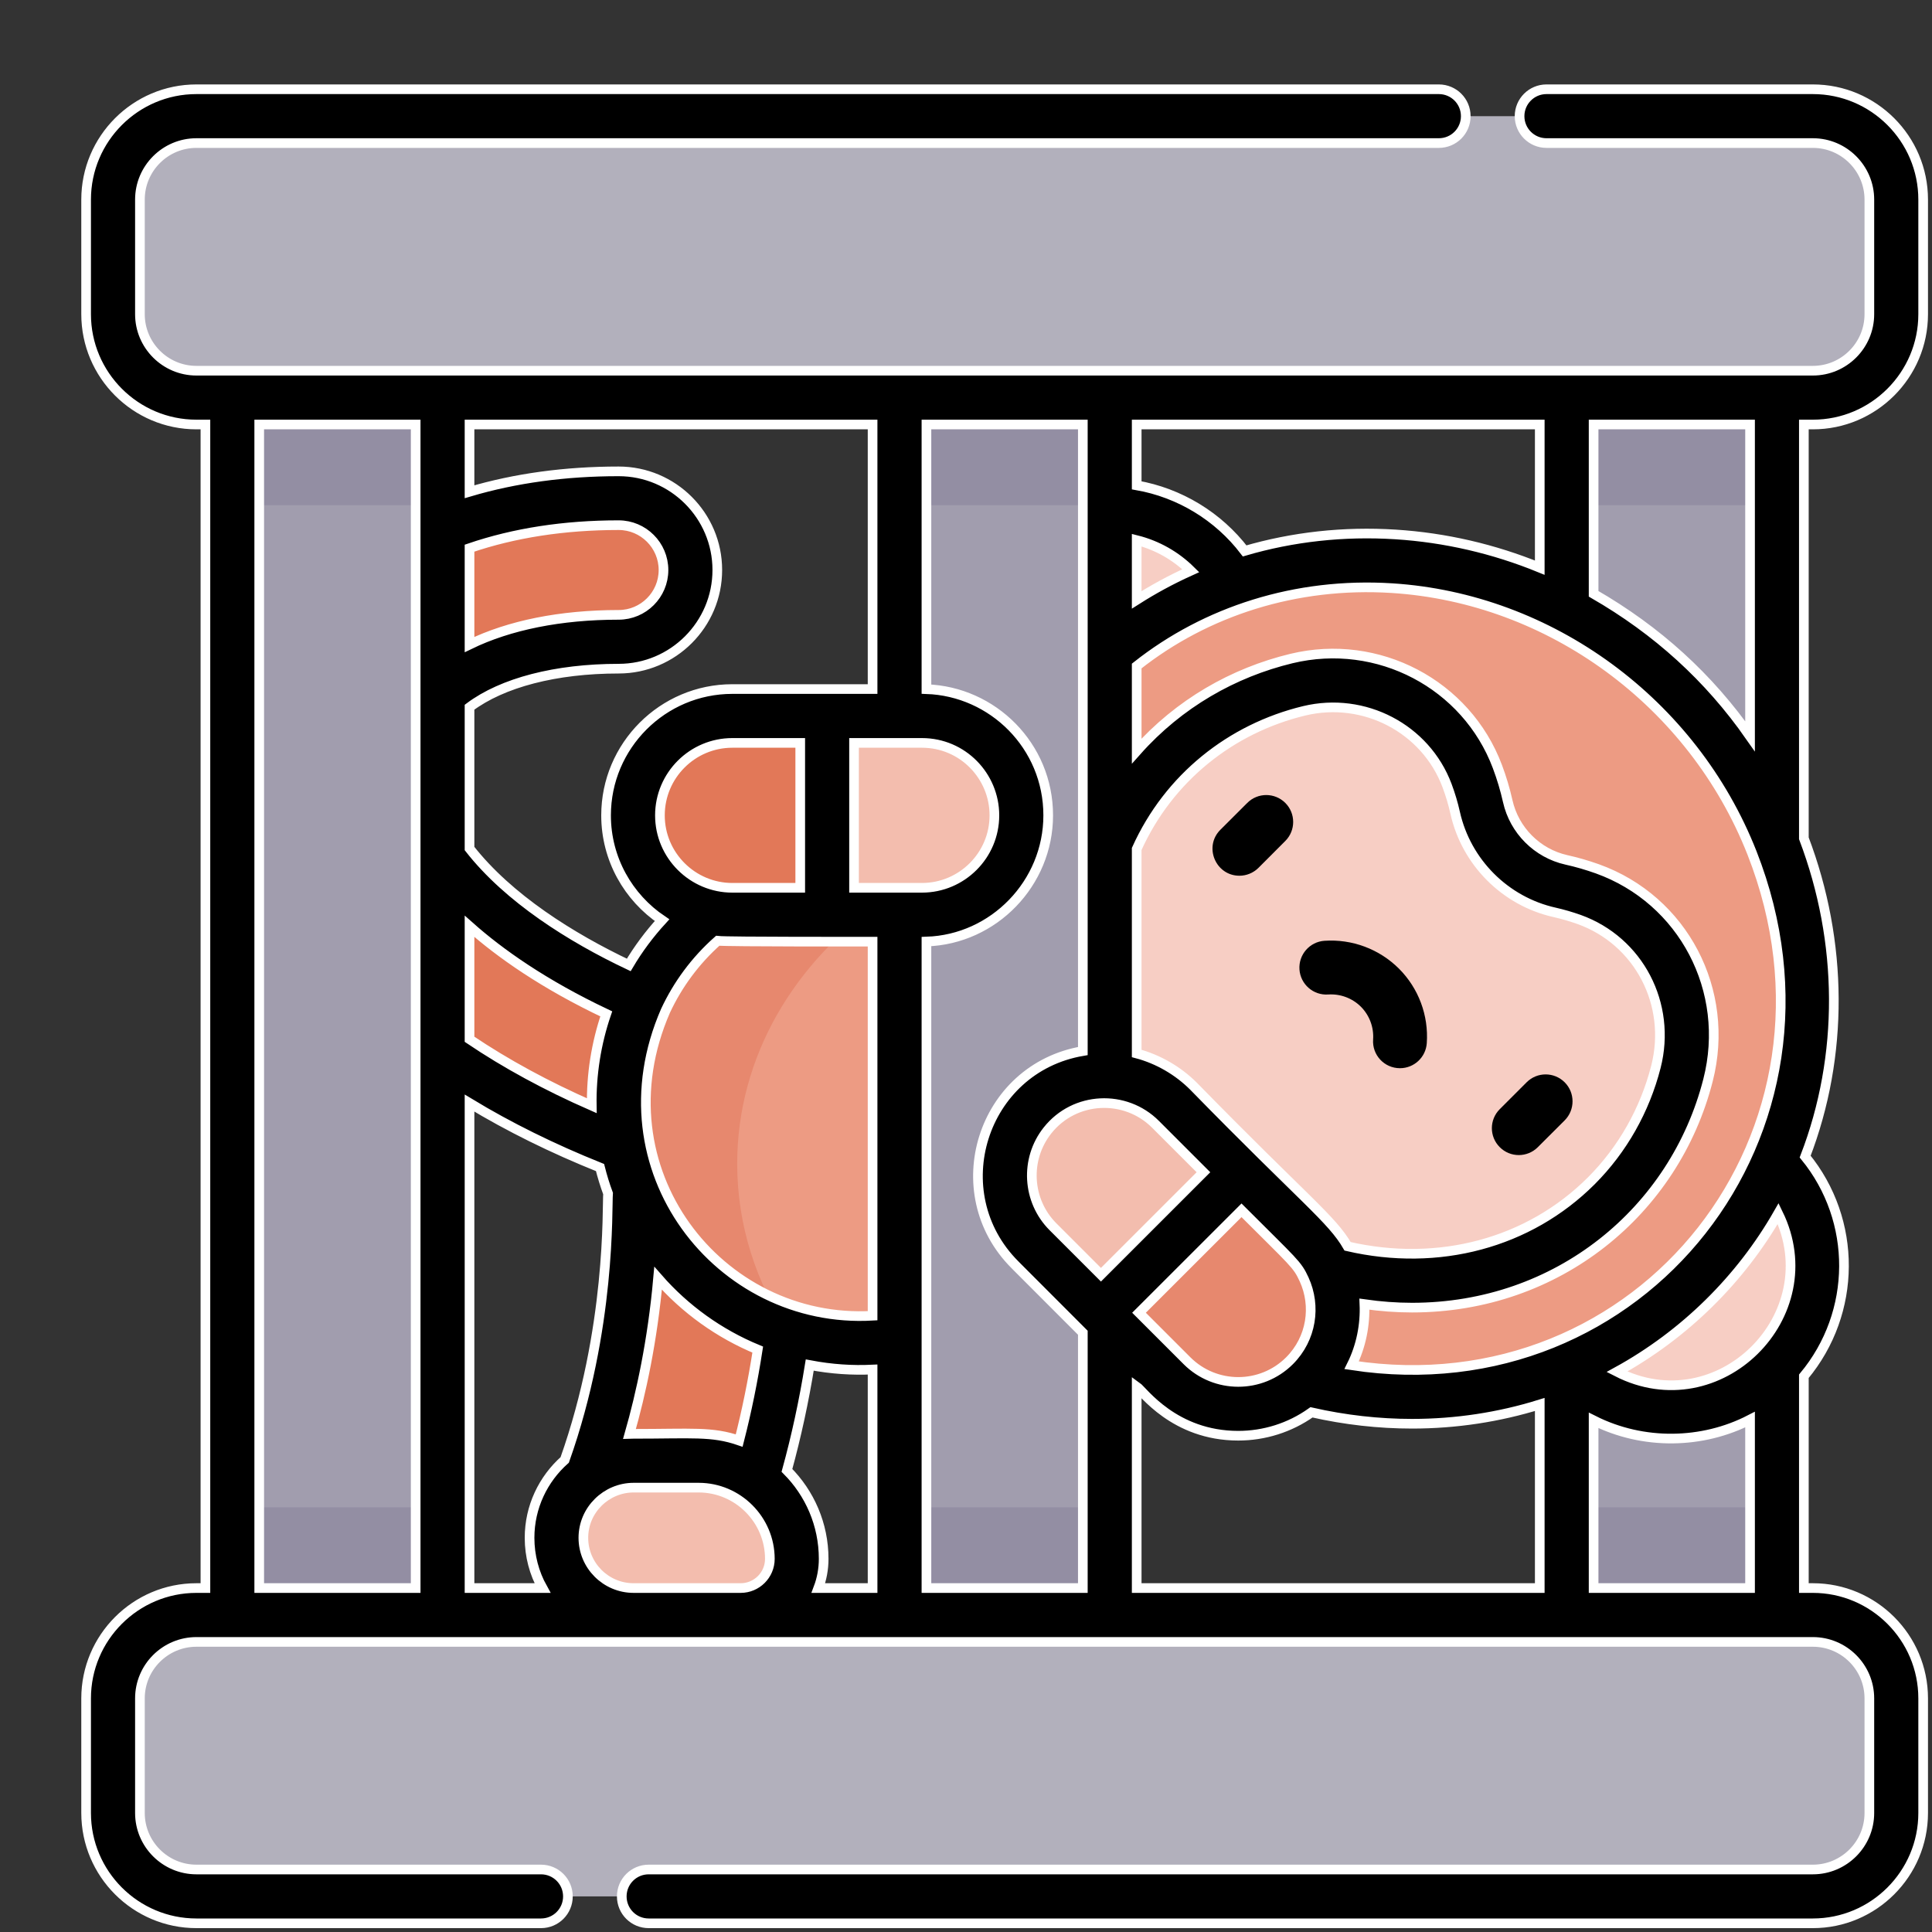
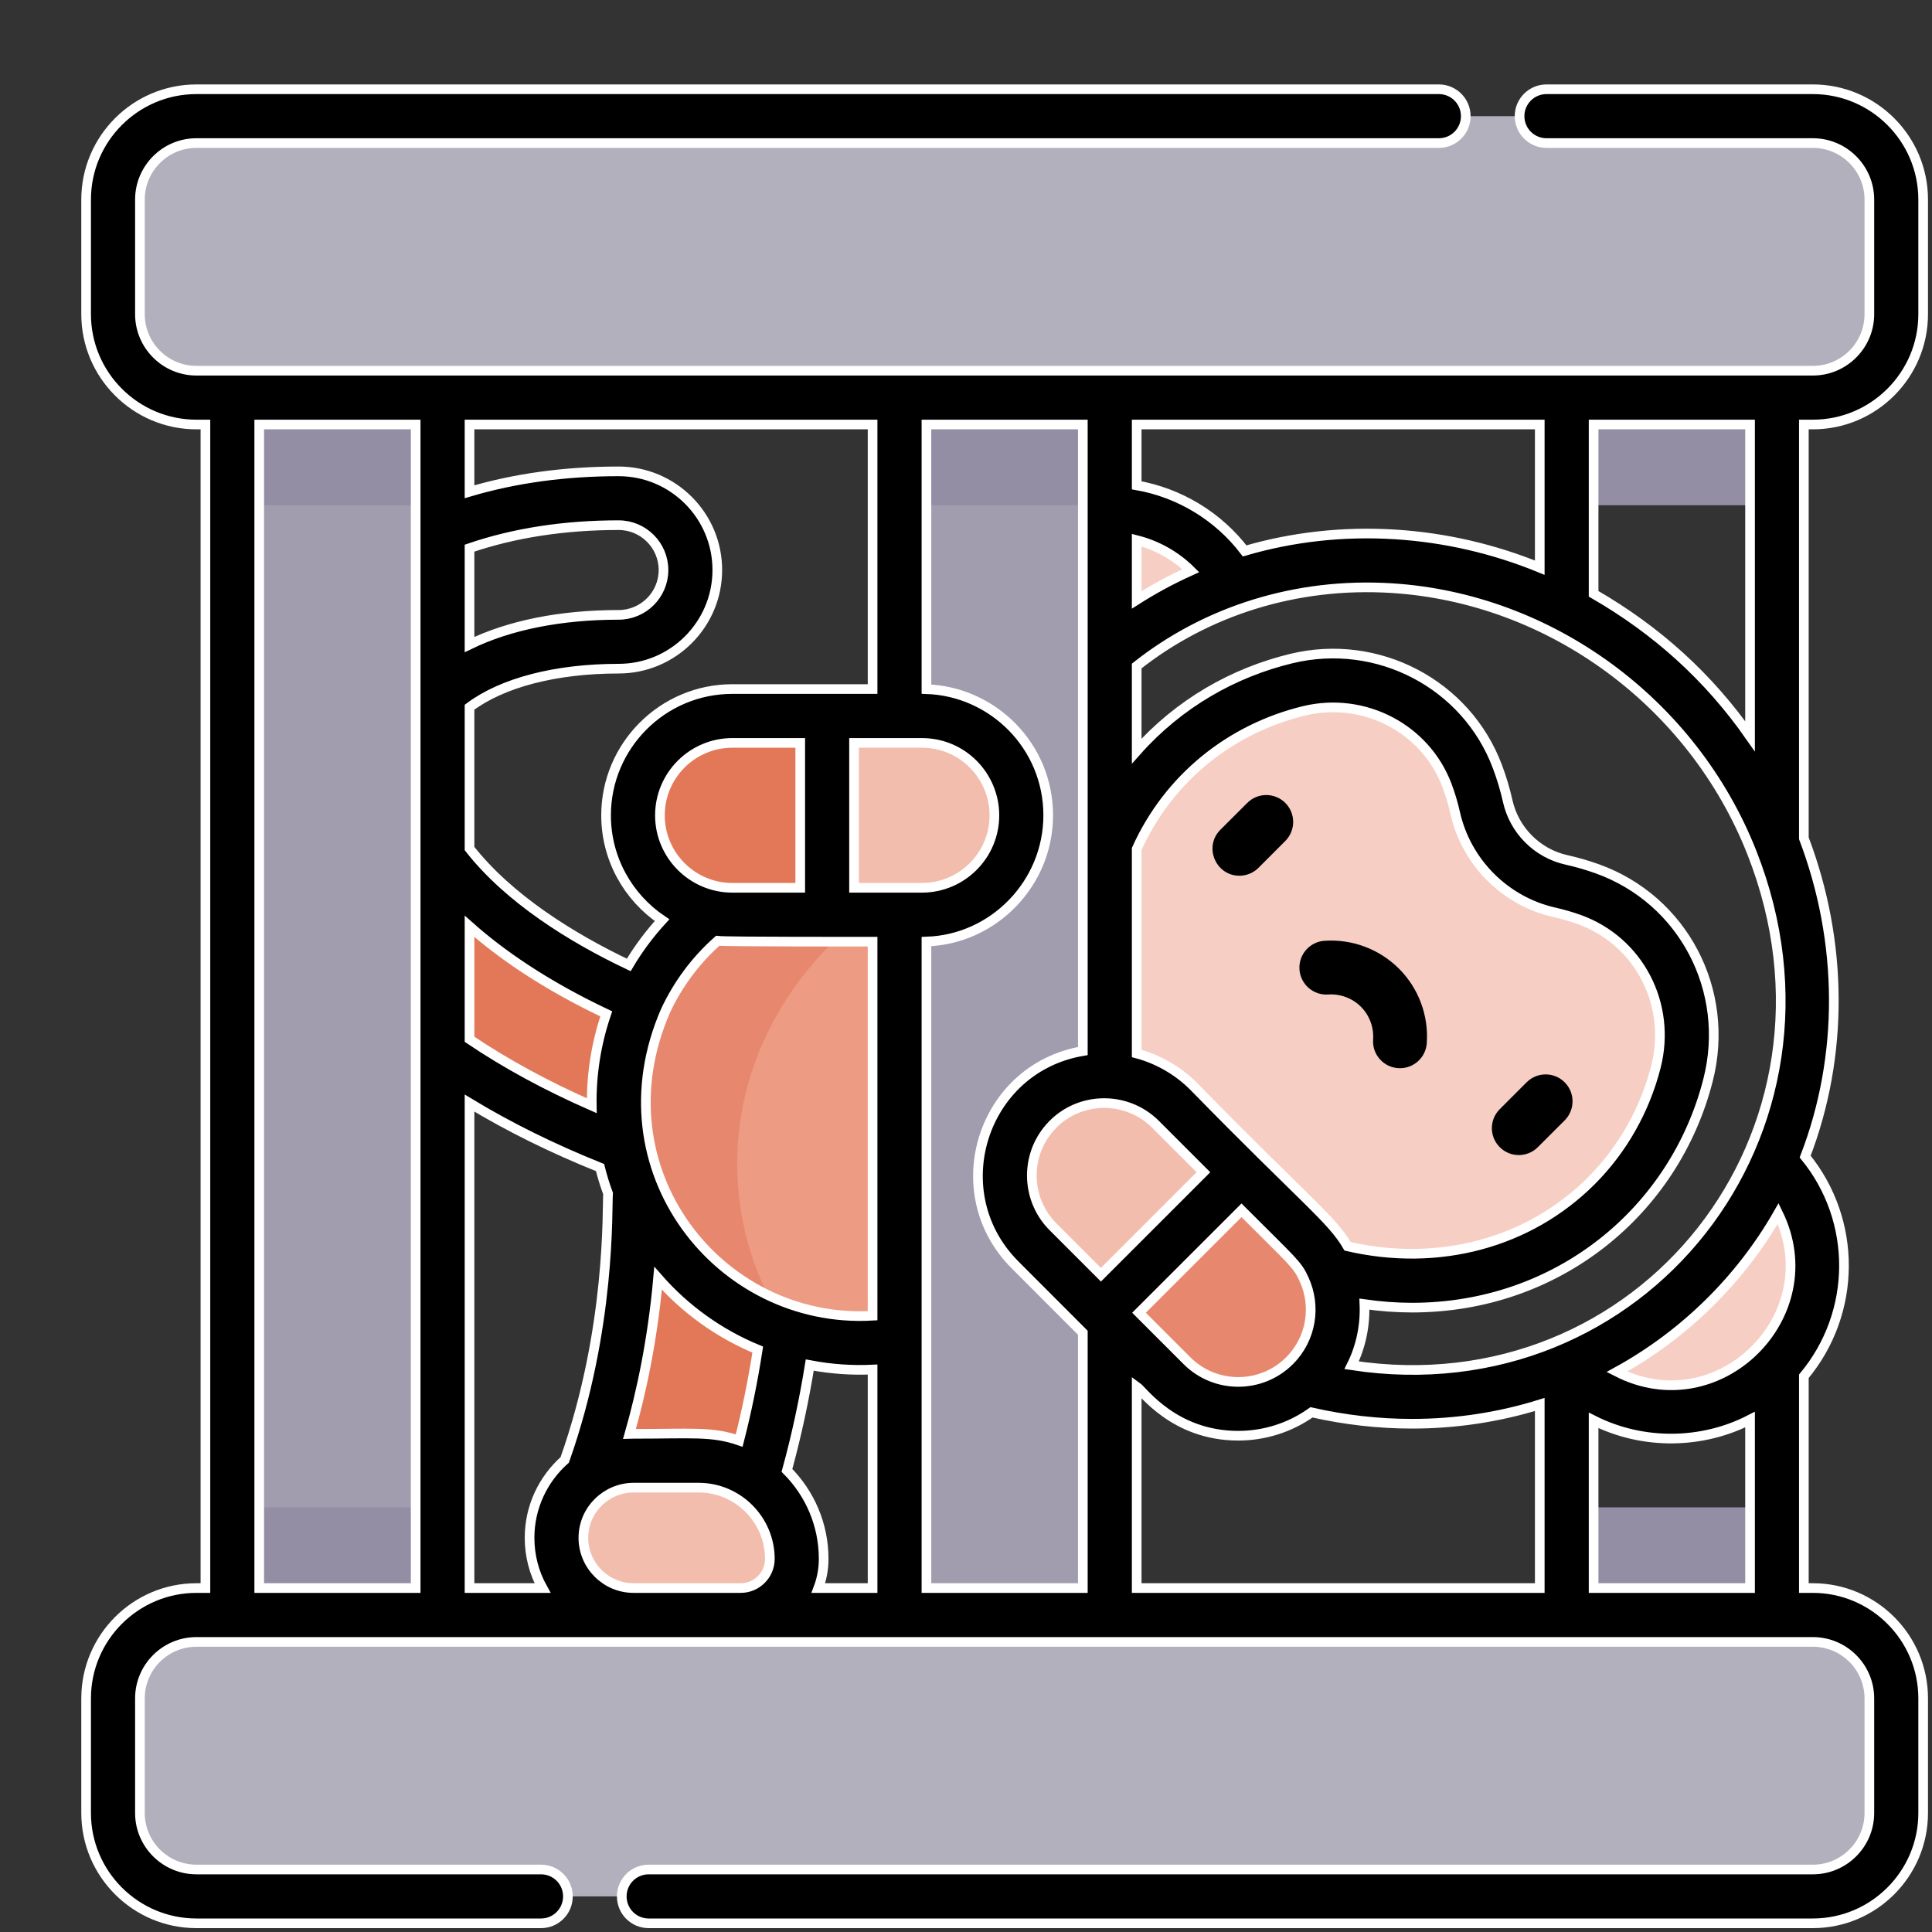
<svg xmlns="http://www.w3.org/2000/svg" width="40px" height="40px" viewBox="0 0 40 40" version="1.1">
  <rect x="0" y="0" width="40" height="40" fill="#333333" stroke="none" />
  <title>TraficoAnimales_40x40</title>
  <g id="TraficoAnimales_40x40" stroke="none" stroke-width="1" fill="none" fill-rule="evenodd">
    <g id="shutterstock_1712325538" transform="translate(1, 1)">
      <path d="M24.54,11.064 C24.027,10.173 23.074,9.57 21.977,9.55 L20.145,10.908 L21.977,12.522 L24.54,11.064" id="Fill-11" fill="#F7CEC4" />
      <path d="M14.66,29.632 C14.896,28.831 15.143,27.792 15.304,26.573 L12.157,23.636 C12.145,23.716 12.138,23.798 12.138,23.882 C12.138,26.583 11.492,28.673 11.164,29.561 L14.66,29.632" id="Fill-12" fill="#E27858" />
      <path d="M12.269,19.704 C10.195,18.804 9.05,17.816 8.439,17.103 C8.339,16.988 8.248,16.872 8.163,16.755 L5.987,19.03 L8.163,20.809 C9.219,21.555 10.478,22.214 11.902,22.763 L12.269,19.704" id="Fill-13" fill="#E27858" />
      <path d="M17.623,26.739 C17.359,26.782 17.089,26.805 16.812,26.805 C14.049,26.805 11.808,24.564 11.808,21.801 C11.808,20.215 12.547,18.802 13.698,17.885 L15.993,16.574 L17.623,17.938 L19.804,21.28 L17.623,26.739" id="Fill-14" fill="#ED9B83" />
-       <polyline id="Fill-15" fill="#A19DAE" points="35.79 16.452 35.79 4.318 31.437 4.318 31.437 11.626 35.79 16.452" />
-       <polyline id="Fill-16" fill="#A19DAE" points="31.437 27.316 31.437 35.205 35.79 35.205 35.79 27.285 31.437 27.316" />
-       <path d="M8.163,13.38 C8.91,12.693 10.203,12.288 11.808,12.288 C12.629,12.288 13.294,11.622 13.294,10.802 C13.294,9.981 12.629,9.316 11.808,9.316 C10.446,9.316 9.213,9.544 8.163,9.961 L5.987,11.68 L8.163,13.38" id="Fill-17" fill="#E27858" />
      <polygon id="Fill-18" fill="#A19DAE" points="17.623 35.294 21.977 35.294 21.977 4.318 17.623 4.318" />
      <polygon id="Fill-19" fill="#A19DAE" points="3.81 35.35 8.163 35.35 8.163 4.318 3.81 4.318" />
      <polygon id="Fill-20" fill="#938EA3" points="3.81 9.46 8.163 9.46 8.163 4.318 3.81 4.318" />
      <polygon id="Fill-21" fill="#938EA3" points="17.623 9.46 21.977 9.46 21.977 4.318 17.623 4.318" />
      <polygon id="Fill-22" fill="#938EA3" points="31.437 9.46 35.79 9.46 35.79 4.318 31.437 4.318" />
      <path d="M36.533,1.405 L3.067,1.405 C2.113,1.405 1.34,2.178 1.34,3.132 L1.34,5.505 C1.34,6.458 2.113,7.232 3.067,7.232 L36.533,7.232 C37.487,7.232 38.26,6.458 38.26,5.505 L38.26,3.132 C38.26,2.178 37.486,1.405 36.533,1.405" id="Fill-23" fill="#B2B0BC" />
      <path d="M12.118,29.243 L13.464,29.243 C14.586,29.243 15.496,30.152 15.496,31.275 C15.496,31.916 14.976,32.436 14.335,32.436 L13.233,35.205 L12.118,32.436 C11.236,32.436 10.521,31.721 10.521,30.839 C10.521,29.958 11.236,29.243 12.118,29.243" id="Fill-24" fill="#F3BDAE" />
      <polygon id="Fill-25" fill="#938EA3" points="31.437 35.205 35.79 35.205 35.79 30.208 31.437 30.208" />
-       <polygon id="Fill-26" fill="#938EA3" points="17.623 35.294 21.977 35.294 21.977 30.208 17.623 30.208" />
      <polygon id="Fill-27" fill="#938EA3" points="3.81 35.349 8.163 35.349 8.163 30.208 3.81 30.208" />
      <path d="M36.533,32.436 L3.067,32.436 C2.113,32.436 1.34,33.21 1.34,34.163 L1.34,36.536 C1.34,37.49 2.113,38.263 3.067,38.263 L36.533,38.263 C37.487,38.263 38.26,37.49 38.26,36.536 L38.26,34.163 C38.26,33.21 37.486,32.436 36.533,32.436" id="Fill-28" fill="#B2B0BC" />
      <path d="M31.411,27.291 C31.962,27.868 32.737,28.227 33.597,28.227 C35.266,28.227 36.62,26.874 36.62,25.206 C36.62,24.367 36.278,23.608 35.727,23.061 L31.411,27.291" id="Fill-29" fill="#F7CEC4" />
-       <path d="M26.019,27.636 C28.849,28.362 31.904,27.673 34.039,25.539 C37.329,22.249 37.185,16.77 33.717,13.302 C30.418,10.003 25.3,9.712 21.977,12.522 L21.977,21.283 L26.019,27.636" id="Fill-30" fill="#ED9B83" />
      <path d="M26.519,25.282 C28.582,25.845 30.806,25.375 32.34,23.841 C33.083,23.098 33.576,22.194 33.824,21.225 C34.222,19.666 33.397,18.057 31.882,17.512 C31.699,17.447 31.508,17.391 31.31,17.346 C30.491,17.164 29.854,16.527 29.672,15.709 C29.622,15.485 29.557,15.271 29.48,15.067 C28.935,13.615 27.378,12.812 25.87,13.176 C24.872,13.416 23.94,13.916 23.178,14.678 C22.653,15.203 22.254,15.808 21.977,16.46 L21.977,21.211 L26.519,25.282" id="Fill-31" fill="#F7CEC4" />
      <path d="M14.263,23.094 C14.263,20.882 15.445,18.912 17.28,17.651 L15.994,16.574 L13.698,17.885 C12.547,18.802 11.808,20.215 11.808,21.801 C11.808,24.051 13.293,25.953 15.336,26.583 C14.655,25.56 14.263,24.368 14.263,23.094" id="Fill-32" fill="#E7886E" />
      <path d="M16.125,13.823 L17.623,16.018 L16.125,17.938 L14.162,17.938 C13.026,17.938 12.106,17.017 12.106,15.881 C12.106,14.745 13.026,13.823 14.162,13.823 L16.125,13.823" id="Fill-33" fill="#E27858" />
      <path d="M26.091,24.657 L24.704,23.27 L22.254,23.636 L21.794,26.179 L23.182,27.567 C23.986,28.371 25.288,28.371 26.092,27.567 C26.493,27.165 26.694,26.639 26.694,26.112 C26.694,25.586 26.493,25.059 26.091,24.657" id="Fill-34" fill="#E7886E" />
      <path d="M23.316,21.882 C22.513,21.079 21.21,21.079 20.407,21.882 C19.603,22.686 19.603,23.988 20.407,24.792 L21.794,26.179 L24.704,23.27 L23.316,21.882" id="Fill-35" fill="#F3BDAE" />
      <path d="M20.145,15.881 C20.145,17.017 19.224,17.938 18.087,17.938 L16.125,17.938 L16.125,13.823 L18.087,13.823 C18.655,13.823 19.17,14.054 19.542,14.426 C19.914,14.798 20.145,15.313 20.145,15.881" id="Fill-36" fill="#F3BDAE" />
      <path d="M24.823,15.624 L24.267,16.179 C23.915,16.531 24.169,17.131 24.661,17.131 C24.803,17.131 24.946,17.076 25.055,16.968 L25.611,16.411 C25.828,16.194 25.828,15.841 25.611,15.624 C25.393,15.406 25.04,15.406 24.823,15.624" id="Fill-37" fill="#000000" />
      <path d="M30.839,22.751 L31.395,22.196 C31.612,21.978 31.612,21.625 31.395,21.408 C31.177,21.19 30.824,21.19 30.607,21.408 L30.051,21.964 C29.833,22.181 29.833,22.534 30.051,22.751 C30.268,22.969 30.621,22.969 30.839,22.751" id="Fill-38" fill="#000000" />
      <path d="M28.54,20.597 C28.58,20.023 28.37,19.461 27.964,19.055 C27.557,18.649 26.995,18.439 26.421,18.478 C26.115,18.499 25.883,18.765 25.904,19.072 C25.925,19.379 26.192,19.611 26.498,19.59 C26.75,19.573 26.997,19.665 27.176,19.843 C27.353,20.021 27.446,20.268 27.429,20.521 C27.406,20.841 27.659,21.116 27.985,21.116 C28.276,21.116 28.52,20.891 28.54,20.597" id="Fill-39" fill="#000000" />
      <path d="M35.233,14.244 C34.38,13.024 33.311,12.053 31.994,11.294 L31.994,7.789 L35.233,7.789 L35.233,14.244 Z M35.815,24.126 C36.844,26.234 34.584,28.48 32.477,27.401 C33.88,26.631 35.039,25.482 35.815,24.126 Z M31.994,31.879 L31.994,28.407 C33.023,28.925 34.249,28.899 35.233,28.391 L35.233,31.879 L31.994,31.879 Z M18.181,31.879 L18.181,18.494 C19.572,18.45 20.702,17.289 20.702,15.881 C20.702,14.44 19.551,13.314 18.181,13.268 L18.181,7.789 L21.419,7.789 L21.419,20.761 C19.325,21.116 18.522,23.694 20.013,25.185 C20.16,25.333 19.588,24.76 21.419,26.593 L21.419,31.879 L18.181,31.879 Z M12.118,31.879 C11.544,31.879 11.078,31.412 11.078,30.839 C11.078,30.259 11.555,29.801 12.116,29.8 C12.116,29.8 12.117,29.8 12.118,29.8 L13.464,29.8 C13.465,29.8 13.465,29.8 13.466,29.8 C14.278,29.801 14.939,30.465 14.939,31.275 C14.939,31.608 14.668,31.879 14.334,31.879 L12.118,31.879 Z M4.367,31.879 L7.606,31.879 L7.606,7.789 L4.367,7.789 L4.367,31.879 Z M17.066,13.266 C15.435,13.266 15.779,13.266 14.162,13.266 C12.721,13.266 11.548,14.439 11.548,15.881 C11.548,16.784 12.009,17.581 12.707,18.051 C12.444,18.338 12.213,18.648 12.018,18.978 C10.827,18.414 9.527,17.599 8.721,16.568 L8.721,13.642 C9.4,13.133 10.506,12.844 11.808,12.844 C12.935,12.844 13.851,11.928 13.851,10.801 C13.851,9.675 12.935,8.759 11.808,8.759 C10.701,8.759 9.667,8.901 8.721,9.181 L8.721,7.789 L17.066,7.789 L17.066,13.266 Z M15.293,29.443 C15.487,28.737 15.645,28.006 15.765,27.262 C16.218,27.348 16.647,27.375 17.066,27.355 L17.066,31.879 L15.943,31.879 C16.014,31.691 16.053,31.487 16.053,31.275 C16.053,30.56 15.762,29.912 15.293,29.443 Z M11.252,21.893 C10.318,21.483 9.471,21.023 8.721,20.517 L8.721,18.178 C9.35,18.737 10.259,19.379 11.552,19.991 C11.342,20.604 11.241,21.255 11.252,21.893 Z M17.066,18.496 L17.066,26.241 C13.89,26.425 11.351,23.205 12.779,19.927 C13.033,19.382 13.397,18.888 13.859,18.478 C14.046,18.501 17.058,18.496 17.066,18.496 Z M15.568,17.381 L14.162,17.381 C13.34,17.381 12.663,16.711 12.663,15.881 C12.663,15.053 13.336,14.381 14.162,14.381 L15.568,14.381 L15.568,17.381 Z M8.721,10.349 C9.645,10.033 10.682,9.873 11.808,9.873 C12.32,9.873 12.737,10.29 12.737,10.802 C12.737,11.314 12.32,11.73 11.808,11.73 C10.605,11.73 9.546,11.944 8.721,12.345 L8.721,10.349 Z M9.964,30.839 C9.964,31.216 10.061,31.571 10.232,31.879 L8.721,31.879 L8.721,21.838 C9.537,22.332 10.441,22.779 11.423,23.173 C11.469,23.356 11.524,23.535 11.589,23.71 C11.566,24 11.657,26.504 10.692,29.226 C10.246,29.622 9.964,30.198 9.964,30.839 Z M12.114,28.686 C12.087,28.686 12.06,28.686 12.033,28.687 C12.27,27.857 12.51,26.759 12.625,25.465 C13.185,26.105 13.888,26.612 14.688,26.942 C14.589,27.583 14.461,28.213 14.304,28.825 C13.739,28.631 13.326,28.686 12.114,28.686 Z M19.588,15.881 C19.588,16.708 18.915,17.381 18.087,17.381 C17.771,17.381 16.978,17.381 16.682,17.381 L16.682,14.381 L18.087,14.381 C18.932,14.381 19.588,15.068 19.588,15.881 Z M27.891,10.065 C26.817,9.997 25.763,10.115 24.769,10.406 C24.222,9.689 23.419,9.203 22.534,9.048 L22.534,7.789 L30.879,7.789 L30.879,10.753 C29.93,10.365 28.922,10.13 27.891,10.065 Z M24.636,28.725 C25.169,28.725 25.701,28.563 26.153,28.241 C26.85,28.399 27.548,28.477 28.236,28.477 C29.143,28.477 30.033,28.341 30.879,28.078 L30.879,31.879 L22.534,31.879 L22.534,27.707 C22.66,27.796 23.308,28.725 24.636,28.725 Z M23.708,21.486 C23.393,21.172 22.984,20.93 22.534,20.811 L22.534,16.577 C23.197,15.104 24.486,14.083 26.001,13.717 C27.243,13.418 28.515,14.082 28.959,15.263 C29.029,15.45 29.086,15.641 29.128,15.83 C29.357,16.853 30.165,17.662 31.188,17.89 C31.357,17.928 31.527,17.978 31.694,18.037 L31.694,18.037 C32.931,18.481 33.615,19.792 33.284,21.087 C33.054,21.985 32.592,22.801 31.947,23.447 C30.653,24.74 28.782,25.239 26.901,24.804 C26.57,24.233 26.021,23.853 23.708,21.486 Z M24.704,24.058 C25.792,25.146 25.855,25.172 26,25.488 C26.253,26.04 26.157,26.714 25.698,27.173 C25.112,27.758 24.161,27.757 23.576,27.173 L22.582,26.179 C22.848,25.914 24.165,24.597 24.704,24.058 Z M22.534,11.42 L22.534,10.183 C22.959,10.29 23.344,10.509 23.654,10.816 C23.24,11.003 22.882,11.199 22.534,11.42 Z M22.922,22.276 L23.916,23.27 C23.65,23.535 22.334,24.852 21.794,25.392 L20.8,24.398 C20.265,23.862 20.214,23.001 20.687,22.405 C21.251,21.693 22.3,21.654 22.922,22.276 Z M35.272,16.656 C37.549,22.443 32.986,28.186 26.984,27.266 C27.182,26.868 27.267,26.427 27.249,26.001 C27.58,26.048 27.909,26.073 28.235,26.073 C31.255,26.073 33.672,24.071 34.363,21.363 C34.837,19.508 33.851,17.627 32.071,16.988 C31.86,16.913 31.645,16.85 31.431,16.803 C30.827,16.668 30.351,16.191 30.216,15.587 C30.162,15.348 30.091,15.107 30.002,14.871 C29.361,13.164 27.528,12.203 25.739,12.634 C24.538,12.924 23.411,13.563 22.534,14.55 L22.534,12.789 C23.968,11.654 25.832,11.051 27.82,11.177 C31.094,11.385 34.045,13.543 35.272,16.656 Z M36.533,7.789 C37.792,7.789 38.817,6.764 38.817,5.505 L38.817,3.132 C38.817,1.873 37.792,0.848 36.533,0.848 L31.018,0.848 C30.711,0.848 30.461,1.097 30.461,1.405 C30.461,1.713 30.711,1.962 31.018,1.962 L36.533,1.962 C37.178,1.962 37.703,2.487 37.703,3.132 L37.703,5.505 C37.703,6.15 37.178,6.675 36.533,6.675 C34.656,6.675 4.604,6.675 3.067,6.675 C2.422,6.675 1.897,6.15 1.897,5.505 L1.897,3.132 C1.897,2.487 2.422,1.962 3.067,1.962 L28.79,1.962 C29.098,1.962 29.347,1.713 29.347,1.405 C29.347,1.097 29.098,0.848 28.79,0.848 L3.067,0.848 C1.807,0.848 0.783,1.873 0.783,3.132 L0.783,5.505 C0.783,6.764 1.807,7.789 3.067,7.789 L3.253,7.789 L3.253,31.879 L3.067,31.879 C1.807,31.879 0.783,32.904 0.783,34.163 L0.783,36.536 C0.783,37.795 1.807,38.82 3.067,38.82 L10.201,38.82 C10.509,38.82 10.758,38.571 10.758,38.263 C10.758,37.955 10.509,37.706 10.201,37.706 L3.067,37.706 C2.422,37.706 1.897,37.181 1.897,36.536 L1.897,34.163 C1.897,33.518 2.422,32.994 3.067,32.994 L36.533,32.994 C37.178,32.994 37.703,33.518 37.703,34.163 L37.703,36.536 C37.703,37.181 37.178,37.706 36.533,37.706 L12.43,37.706 C12.122,37.706 11.873,37.955 11.873,38.263 C11.873,38.571 12.122,38.82 12.43,38.82 L36.533,38.82 C37.792,38.82 38.817,37.795 38.817,36.536 L38.817,34.163 C38.817,32.904 37.792,31.879 36.533,31.879 L36.347,31.879 L36.347,27.494 C37.447,26.175 37.453,24.267 36.374,22.946 C37.176,20.863 37.163,18.506 36.347,16.356 L36.347,7.789 L36.533,7.789 L36.533,7.789 Z" id="Fill-40" stroke="#FFFFFF" stroke-width="0.2" fill="#000000" />
    </g>
  </g>
</svg>